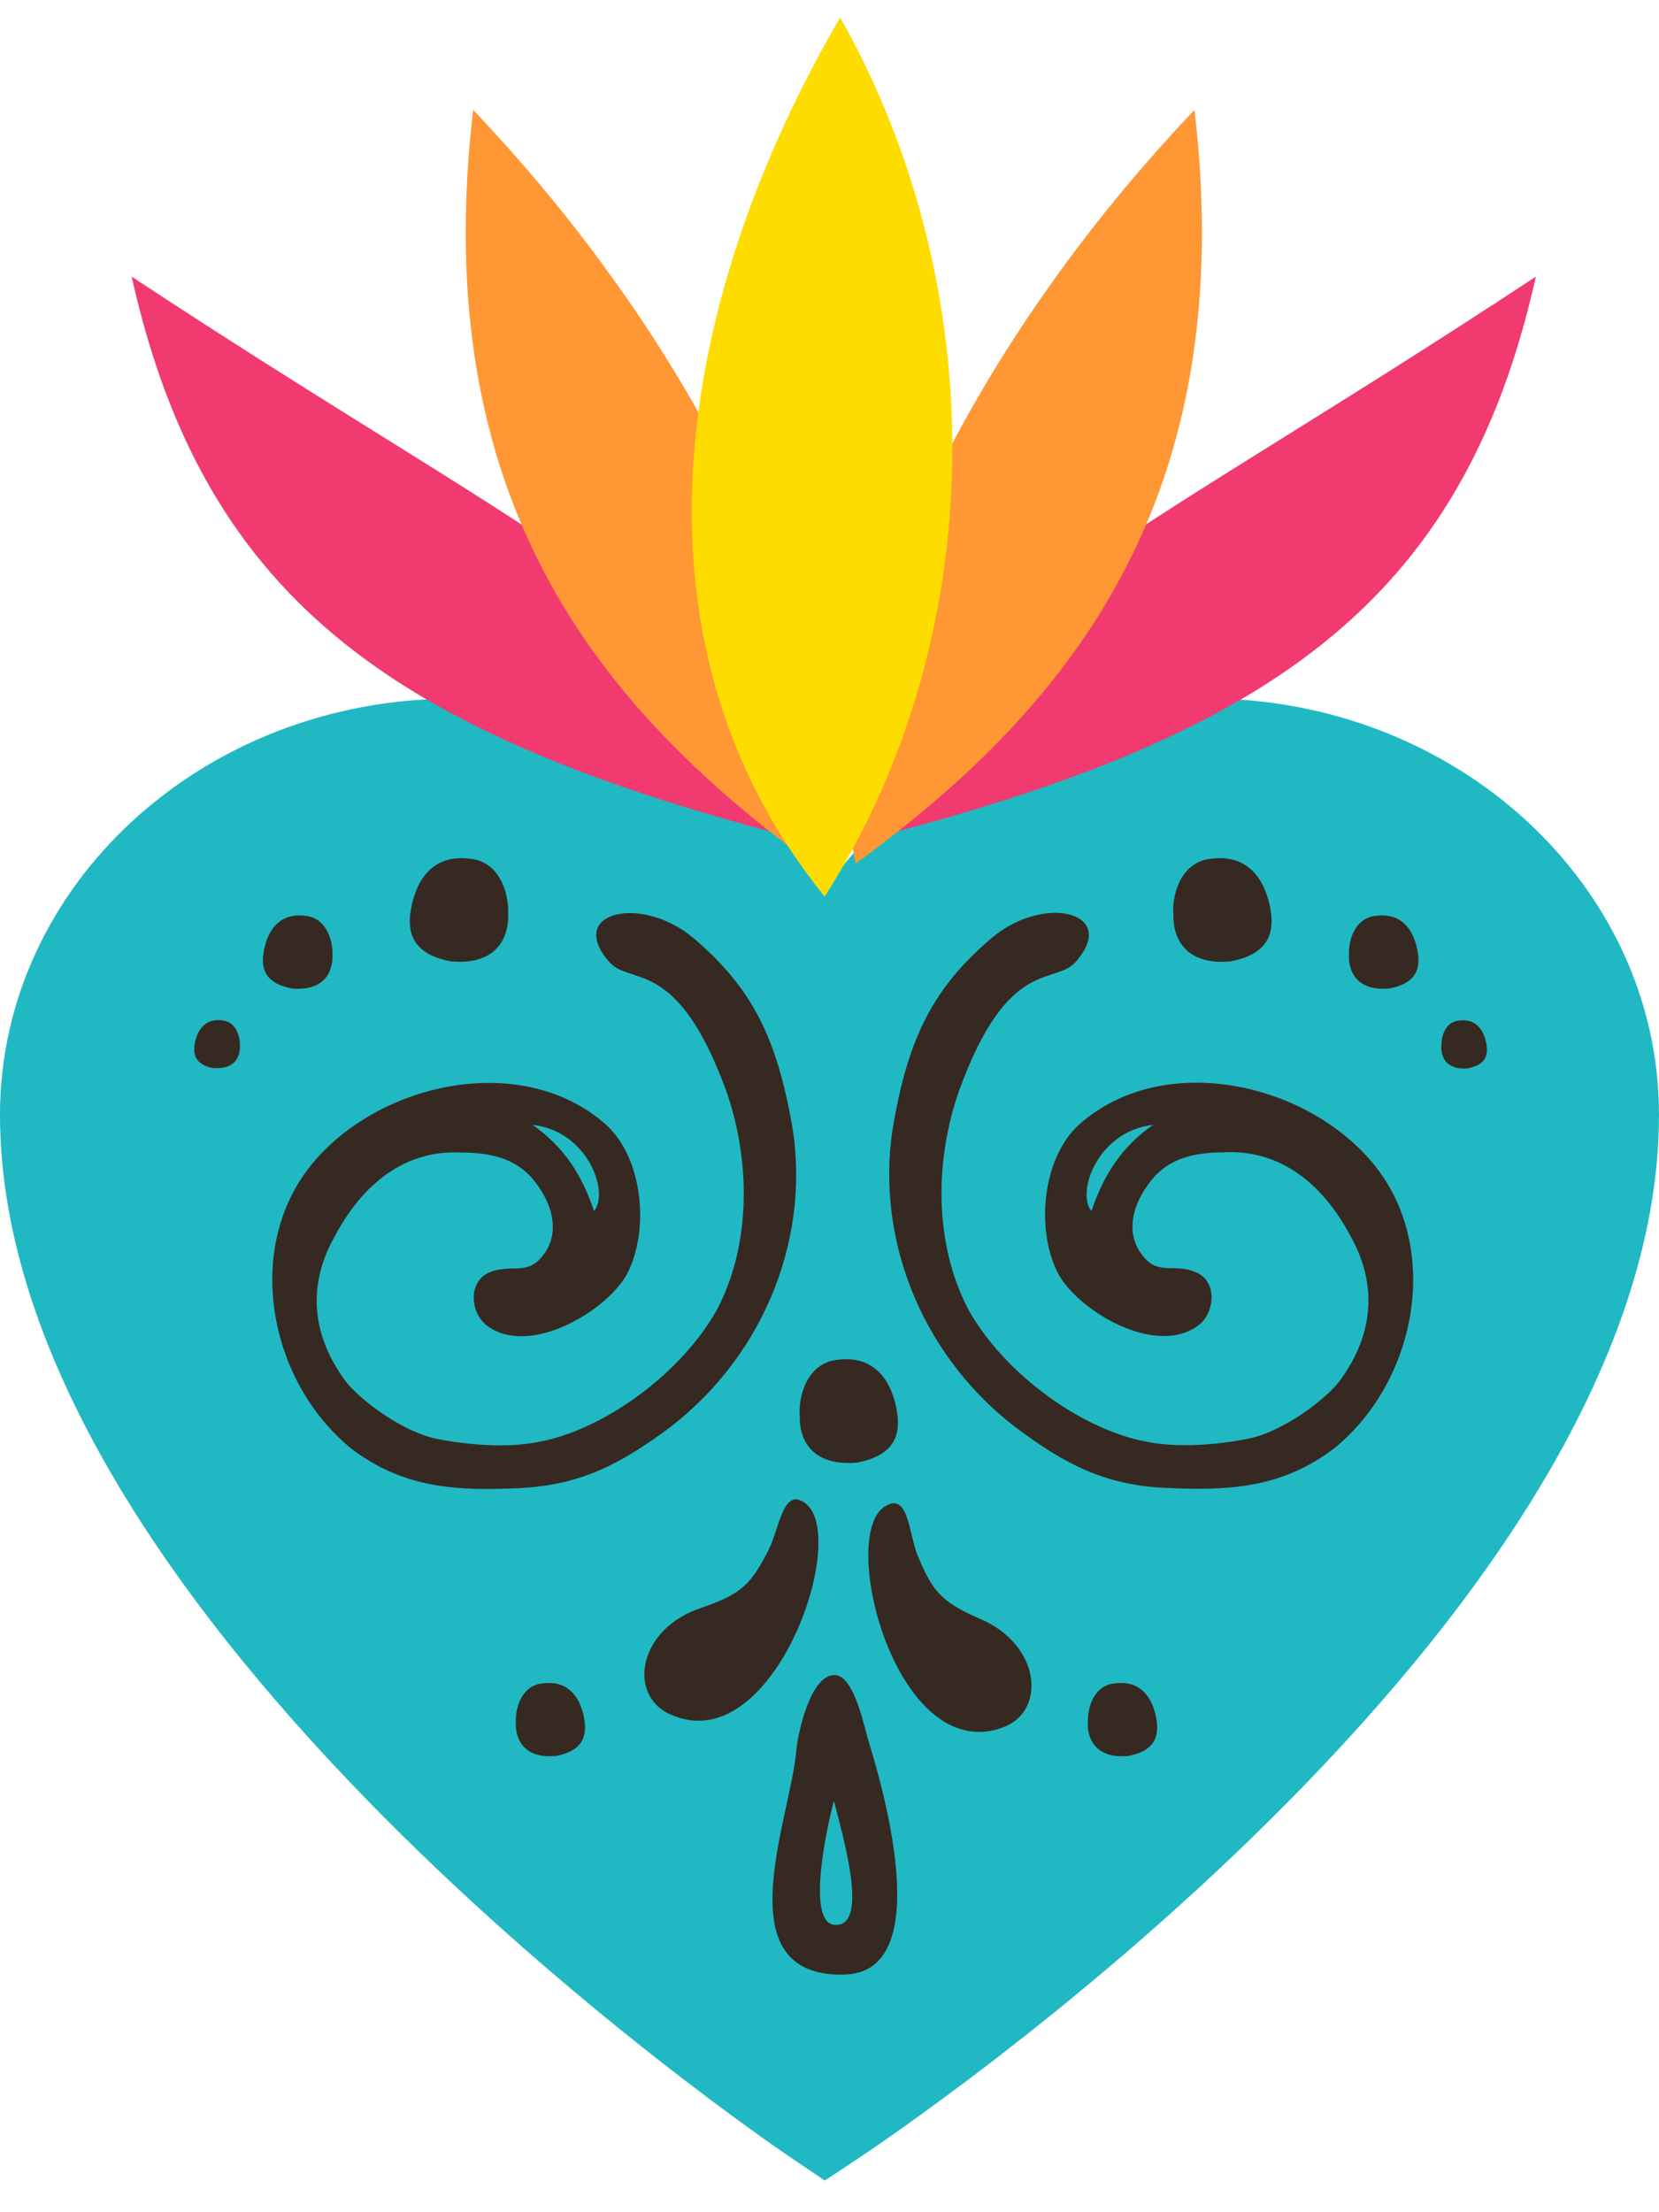
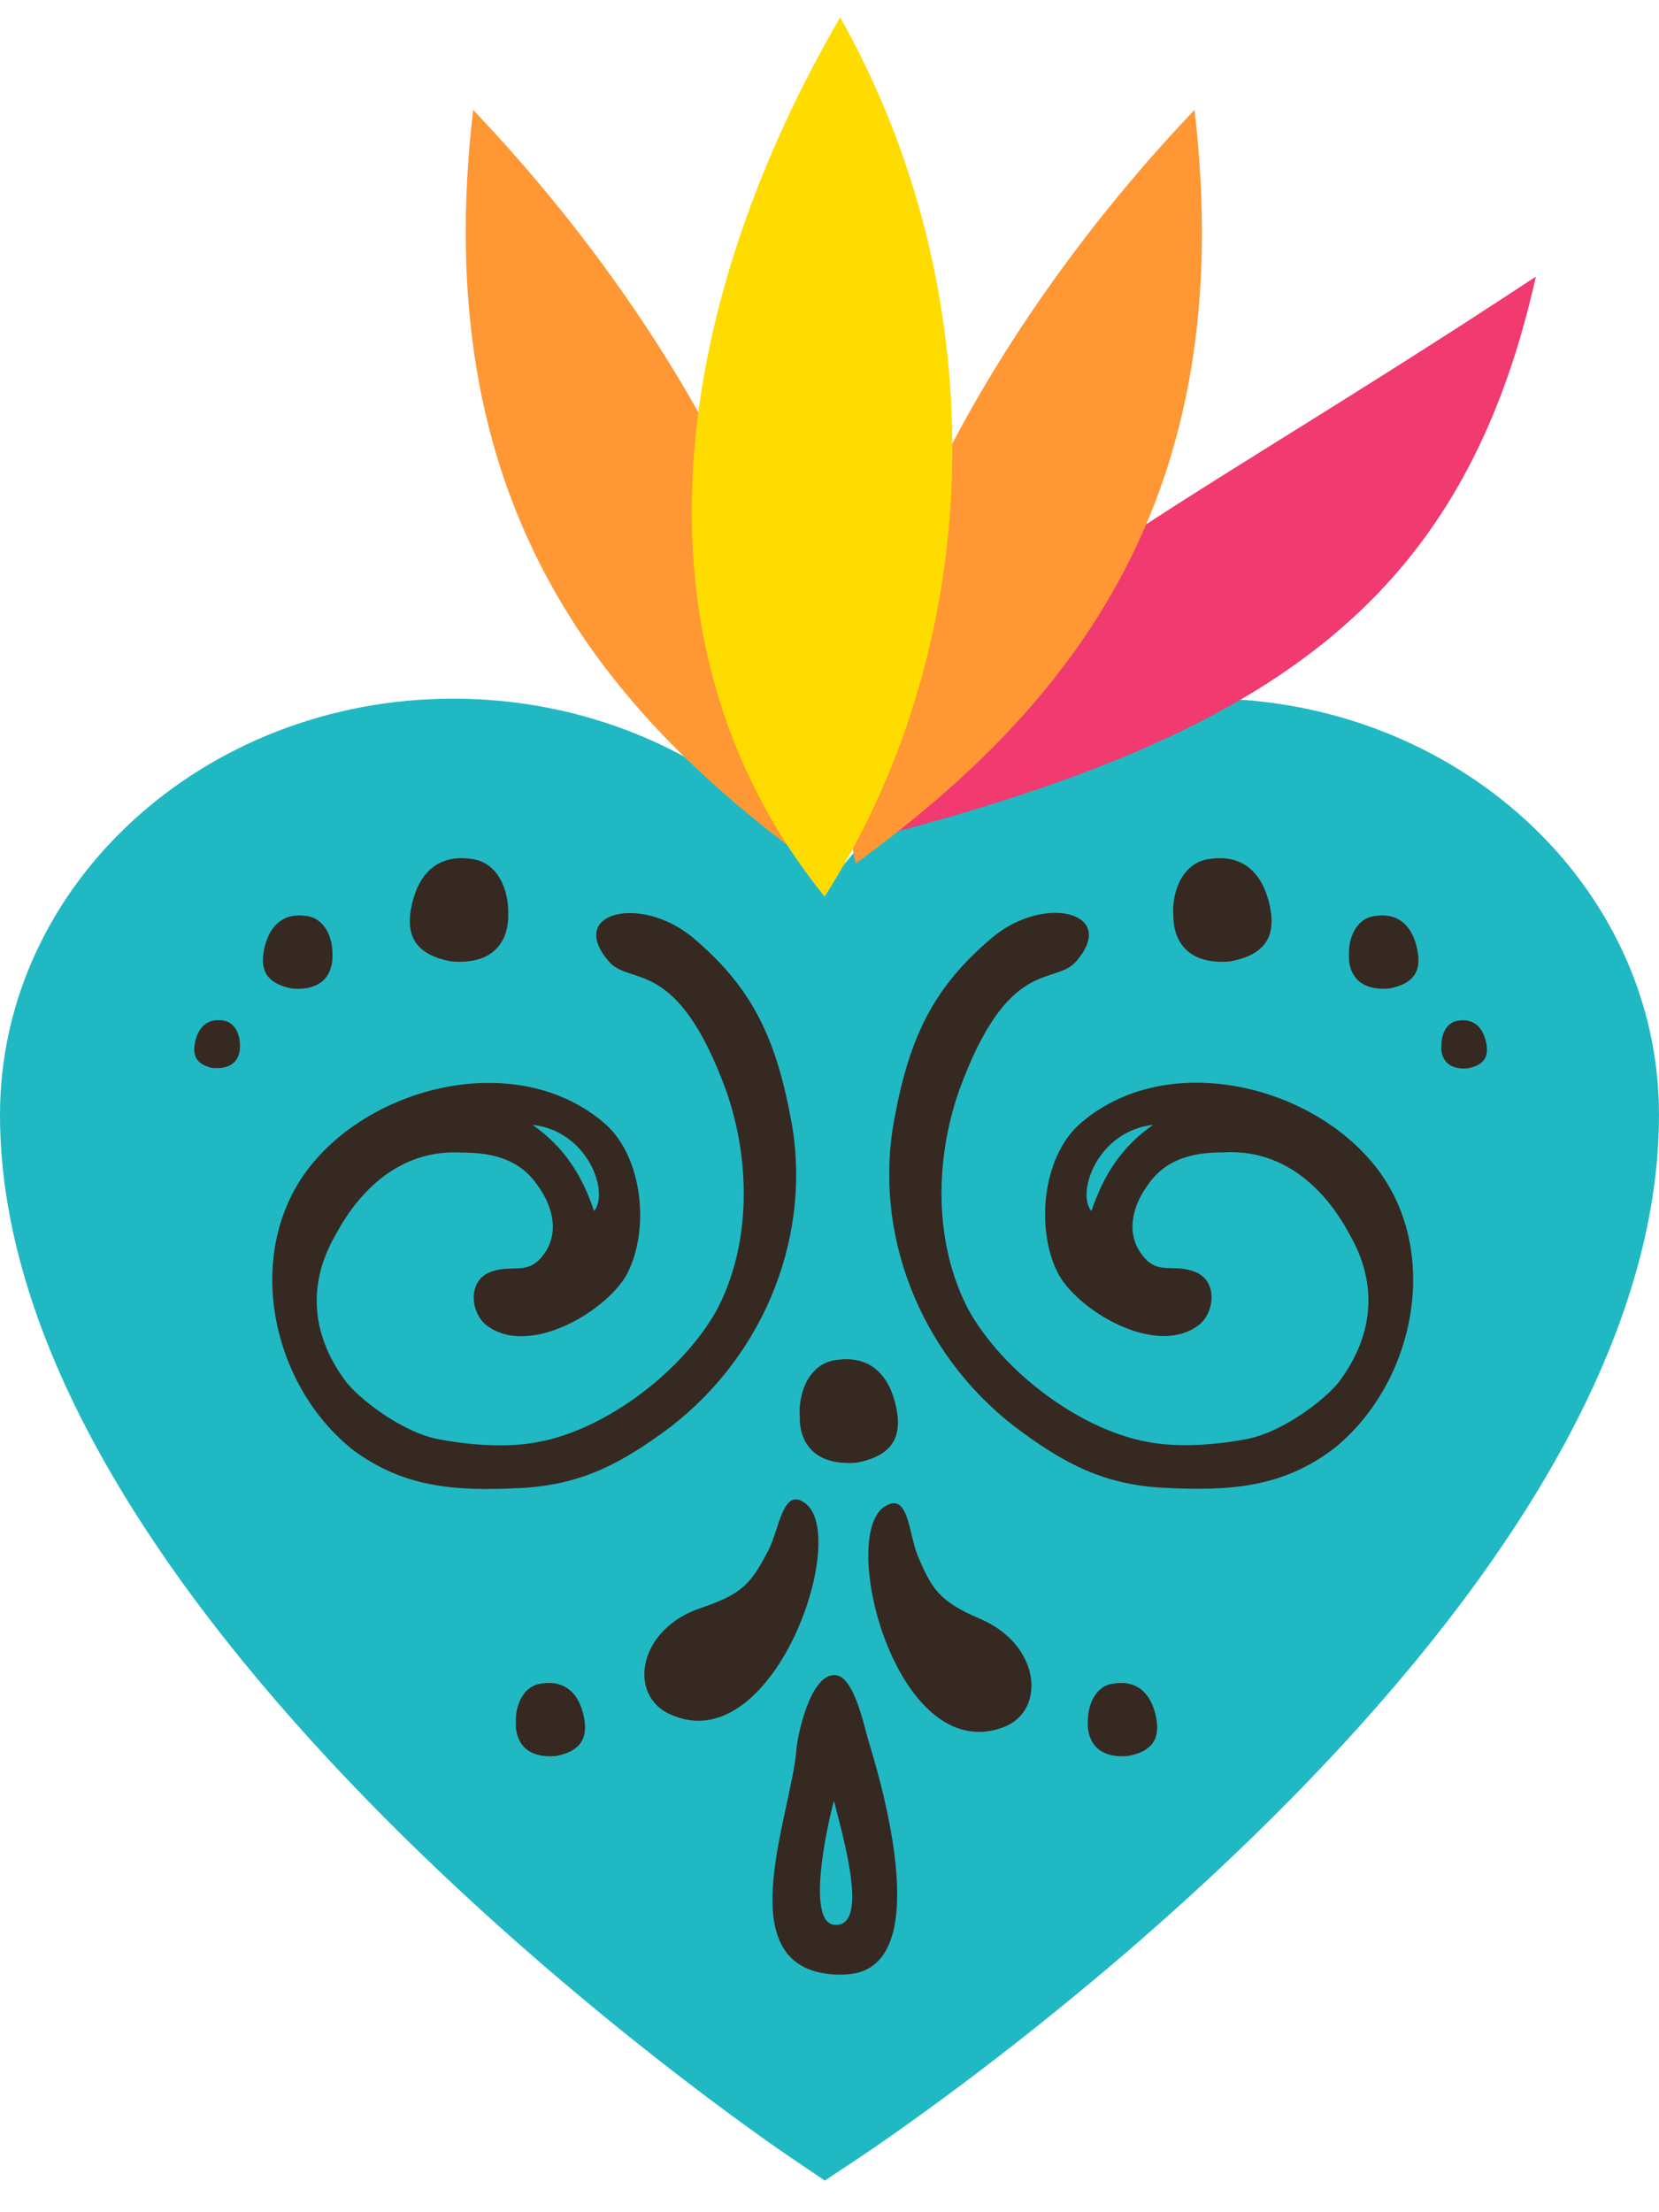
<svg xmlns="http://www.w3.org/2000/svg" viewBox="0 0 48 64" fill="none">
  <path fill="#20B9C3" d="M23.41 61.772c-.054-.036-5.677-3.854-11.223-9.324C4.653 45.02.832 38.22.832 32.254c0-5.967 5.504-11.21 12.277-11.21 4.654 0 8.81 2.365 10.894 6.04 2.084-3.675 6.24-6.04 10.894-6.04 6.767 0 12.27 5.028 12.27 11.21 0 6.183-3.862 12.856-11.48 20.26-5.605 5.446-11.295 9.222-11.349 9.258l-.467.306-.46-.312v.006Z" />
  <path fill="#20B9C3" d="M34.897 21.877c6.318 0 11.438 4.644 11.438 10.378 0 13.998-22.458 28.823-22.458 28.823S1.671 46.092 1.671 32.254c0-5.727 5.12-10.377 11.438-10.377 5.097 0 9.415 3.028 10.894 7.211 1.48-4.183 5.797-7.212 10.894-7.212Zm0-1.664c-4.468 0-8.51 2.053-10.894 5.338-2.384-3.285-6.426-5.338-10.894-5.338C5.881 20.213 0 25.61 0 32.254 0 46.81 22.003 61.832 22.943 62.462l.922.622.929-.616C25.74 61.838 48 46.977 48 32.249c0-6.644-5.881-12.042-13.103-12.042v.006Z" />
  <path fill="#F03A70" d="M44.437 8.003c-2.132 9.546-7.834 13.34-19.464 16.31 2-6.5 7.037-8.116 19.464-16.31Z" />
  <path fill="#FF9734" d="M34.561 3.18c1.306 11.173-3.51 17.206-9.803 21.803-1.186-5.16 2.593-14.22 9.803-21.804Z" />
-   <path fill="#F03A70" d="M3.809 8.003c2.132 9.546 7.833 13.34 19.463 16.31-2-6.5-7.036-8.116-19.463-16.31Z" />
  <path fill="#FF9734" d="M13.69 3.18c-1.305 11.173 3.51 17.206 9.804 21.803 1.186-5.16-2.593-14.22-9.804-21.804Z" />
  <path fill="#FFDC00" d="M24.308.504c-4.665 8.014-6.515 17.925-.449 25.436 4.887-7.678 4.815-17.697.45-25.436Z" />
  <path fill="#362922" d="M10.145 41.896c1.515 1.155 3.03 1.245 4.899 1.155 1.779-.09 2.94-.712 4.366-1.777 2.76-2.137 4.102-5.614 3.473-8.906-.45-2.406-1.156-3.83-2.85-5.255-1.516-1.244-3.654-.712-2.408.713.623.712 1.958-.18 3.39 3.74.712 2.047.712 4.453-.27 6.32-.982 1.778-3.21 3.471-5.168 3.83-.893.18-2.048.09-2.94-.09-.893-.179-2.049-.98-2.588-1.603-1.162-1.514-1.072-3.029-.353-4.273.802-1.515 2.048-2.496 3.653-2.406.892 0 1.695.18 2.228.981.443.623.623 1.425.09 2.047-.45.533-.893.18-1.515.443-.623.27-.534 1.155-.09 1.514 1.245.982 3.563-.443 4.102-1.514.623-1.25.443-3.292-.623-4.273-2.407-2.137-6.504-1.245-8.462 1.071-2.048 2.406-1.336 6.32 1.072 8.283h-.006Zm7.043-6.859c-.354-1.07-.893-1.873-1.779-2.495 1.605.18 2.228 1.957 1.779 2.495ZM29.351 41.268c1.425 1.071 2.581 1.694 4.366 1.777 1.868.09 3.39 0 4.899-1.155 2.407-1.963 3.12-5.877 1.066-8.283-1.959-2.316-6.061-3.208-8.463-1.071-1.072.981-1.245 3.028-.622 4.273.533 1.071 2.85 2.496 4.102 1.514.443-.359.533-1.245-.09-1.514-.623-.27-1.072.09-1.515-.443-.533-.622-.353-1.424.09-2.047.533-.802 1.335-.981 2.228-.981 1.605-.09 2.85.892 3.653 2.406.712 1.245.802 2.759-.354 4.273-.533.622-1.694 1.424-2.587 1.604-.892.18-2.048.27-2.94.09-1.958-.36-4.186-2.047-5.168-3.83-.983-1.874-.983-4.274-.27-6.32 1.425-3.921 2.76-3.03 3.384-3.741 1.245-1.425-.893-1.957-2.402-.713-1.695 1.425-2.407 2.85-2.85 5.255-.623 3.292.712 6.77 3.473 8.906Zm2.228-6.23c-.45-.533.18-2.317 1.784-2.496-.892.622-1.425 1.424-1.784 2.495ZM23.135 40.945c-.03-.683.287-1.52 1.09-1.604.97-.132 1.515.46 1.706 1.376.192.916-.173 1.413-1.143 1.598-1.366.114-1.677-.748-1.647-1.37h-.006Zm.994 11.156c-.072.221-.887 3.519.018 3.585 1.018.077.245-2.538-.018-3.585Zm.305 5.027c-3.533.078-1.539-4.549-1.39-6.53.025-.34.39-2.19 1.127-2.136.569.042.85 1.598.988 2.005.64 2.094 1.725 6.607-.725 6.655v.006Zm1.15-13.532c.7-.479.707.766.964 1.4.414.982.629 1.33 1.797 1.832 1.785.754 1.934 2.687.67 3.148-3.054 1.125-4.772-5.47-3.431-6.386v.006Zm-6.204 5.997c-1.228-.563-.923-2.478.922-3.082 1.21-.407 1.45-.736 1.94-1.682.312-.61.413-1.855 1.078-1.323 1.264 1.018-.982 7.452-3.934 6.087h-.006ZM33.944 26.443c-.03-.682.288-1.52 1.09-1.598.97-.132 1.516.46 1.707 1.37.192.916-.174 1.413-1.144 1.599-1.365.12-1.67-.749-1.647-1.371h-.006ZM39.029 27.628c-.018-.485.203-1.071.772-1.131.69-.096 1.072.323 1.204.97.138.646-.12.999-.808 1.13-.97.084-1.186-.526-1.168-.969ZM31.477 49.832c-.018-.479.204-1.077.766-1.13.69-.097 1.072.322 1.204.969.132.646-.12 1-.808 1.13-.964.085-1.18-.526-1.168-.969h.006ZM14.924 49.832c-.018-.479.204-1.077.767-1.13.688-.097 1.072.322 1.203.969.132.646-.125 1-.808 1.13-.964.085-1.18-.526-1.162-.969ZM41.706 30.267c-.012-.317.132-.706.503-.742.449-.06.7.21.79.64.09.426-.078.653-.533.743-.634.054-.778-.347-.766-.635l.006-.006ZM13.05 27.814c-.97-.186-1.336-.683-1.144-1.598.191-.916.736-1.503 1.707-1.37.796.077 1.113.915 1.09 1.597.023.622-.282 1.49-1.647 1.37h-.006ZM8.45 28.598c-.689-.132-.946-.485-.808-1.132.131-.646.52-1.065 1.203-.97.563.06.79.653.773 1.132.018.443-.198 1.053-1.168.97ZM6.174 30.902c-.455-.09-.616-.317-.533-.742.09-.425.342-.7.79-.64.372.035.522.424.51.741.012.288-.132.689-.767.635v.006Z" />
</svg>